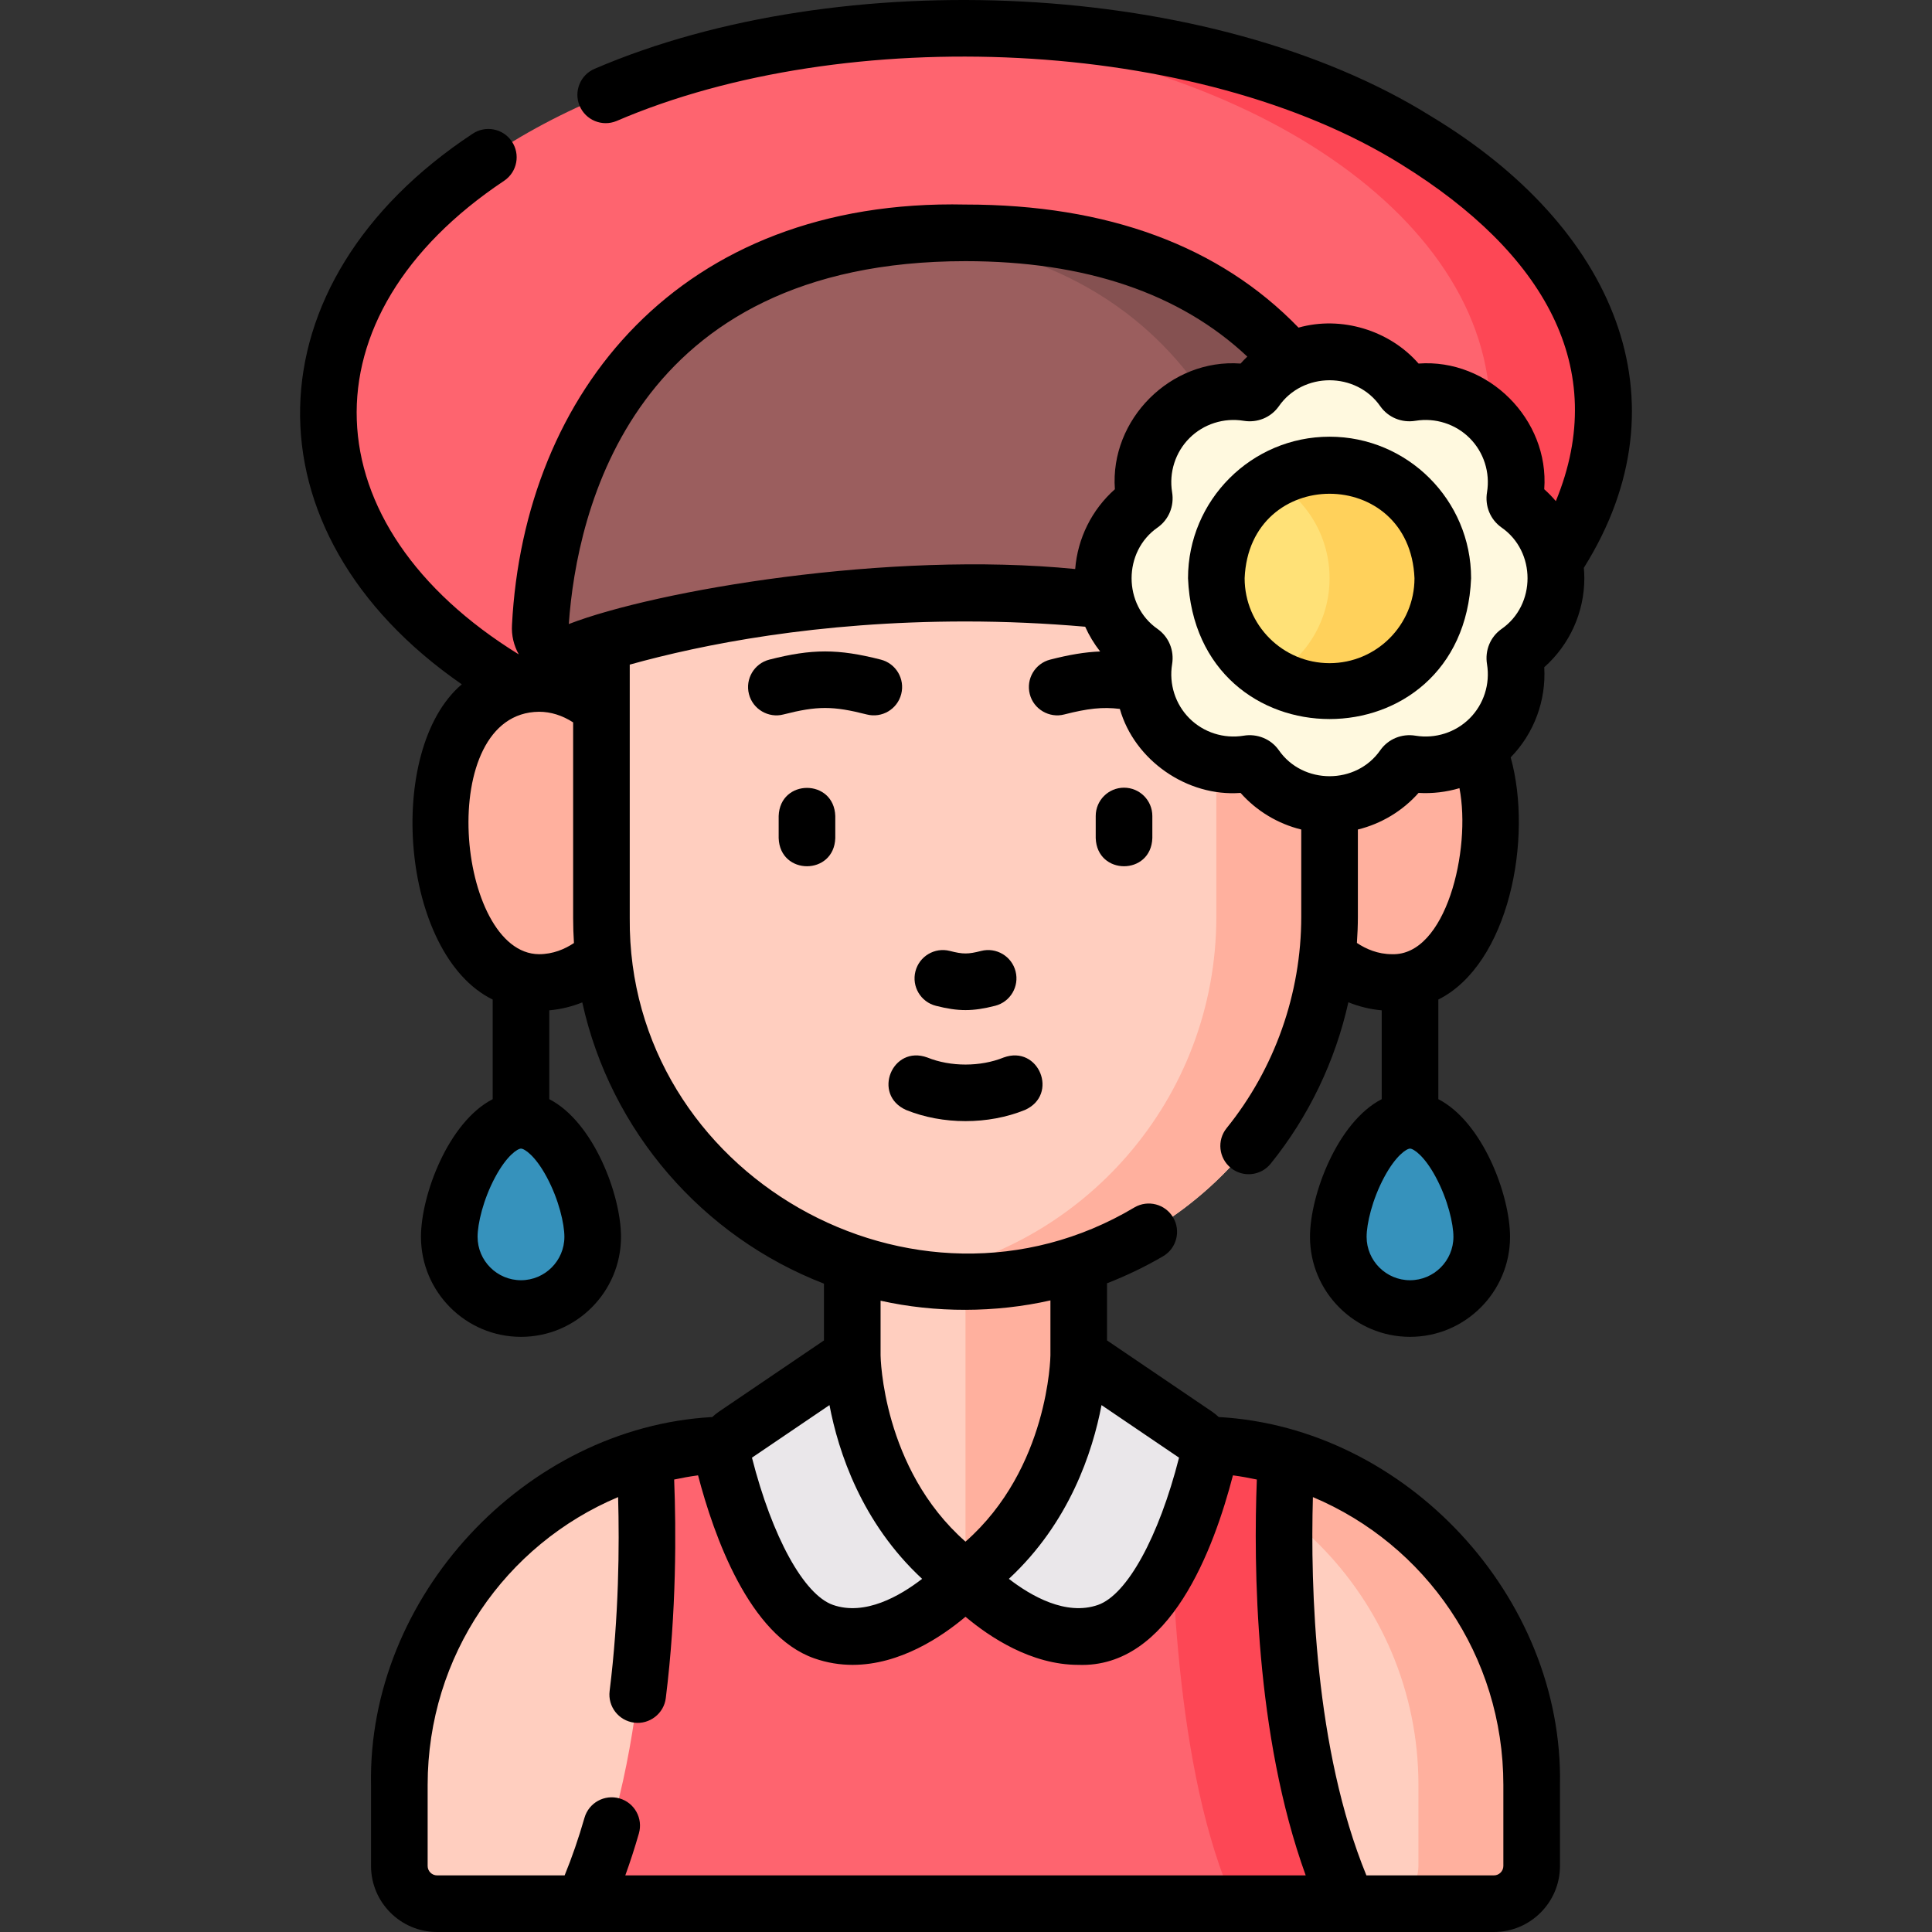
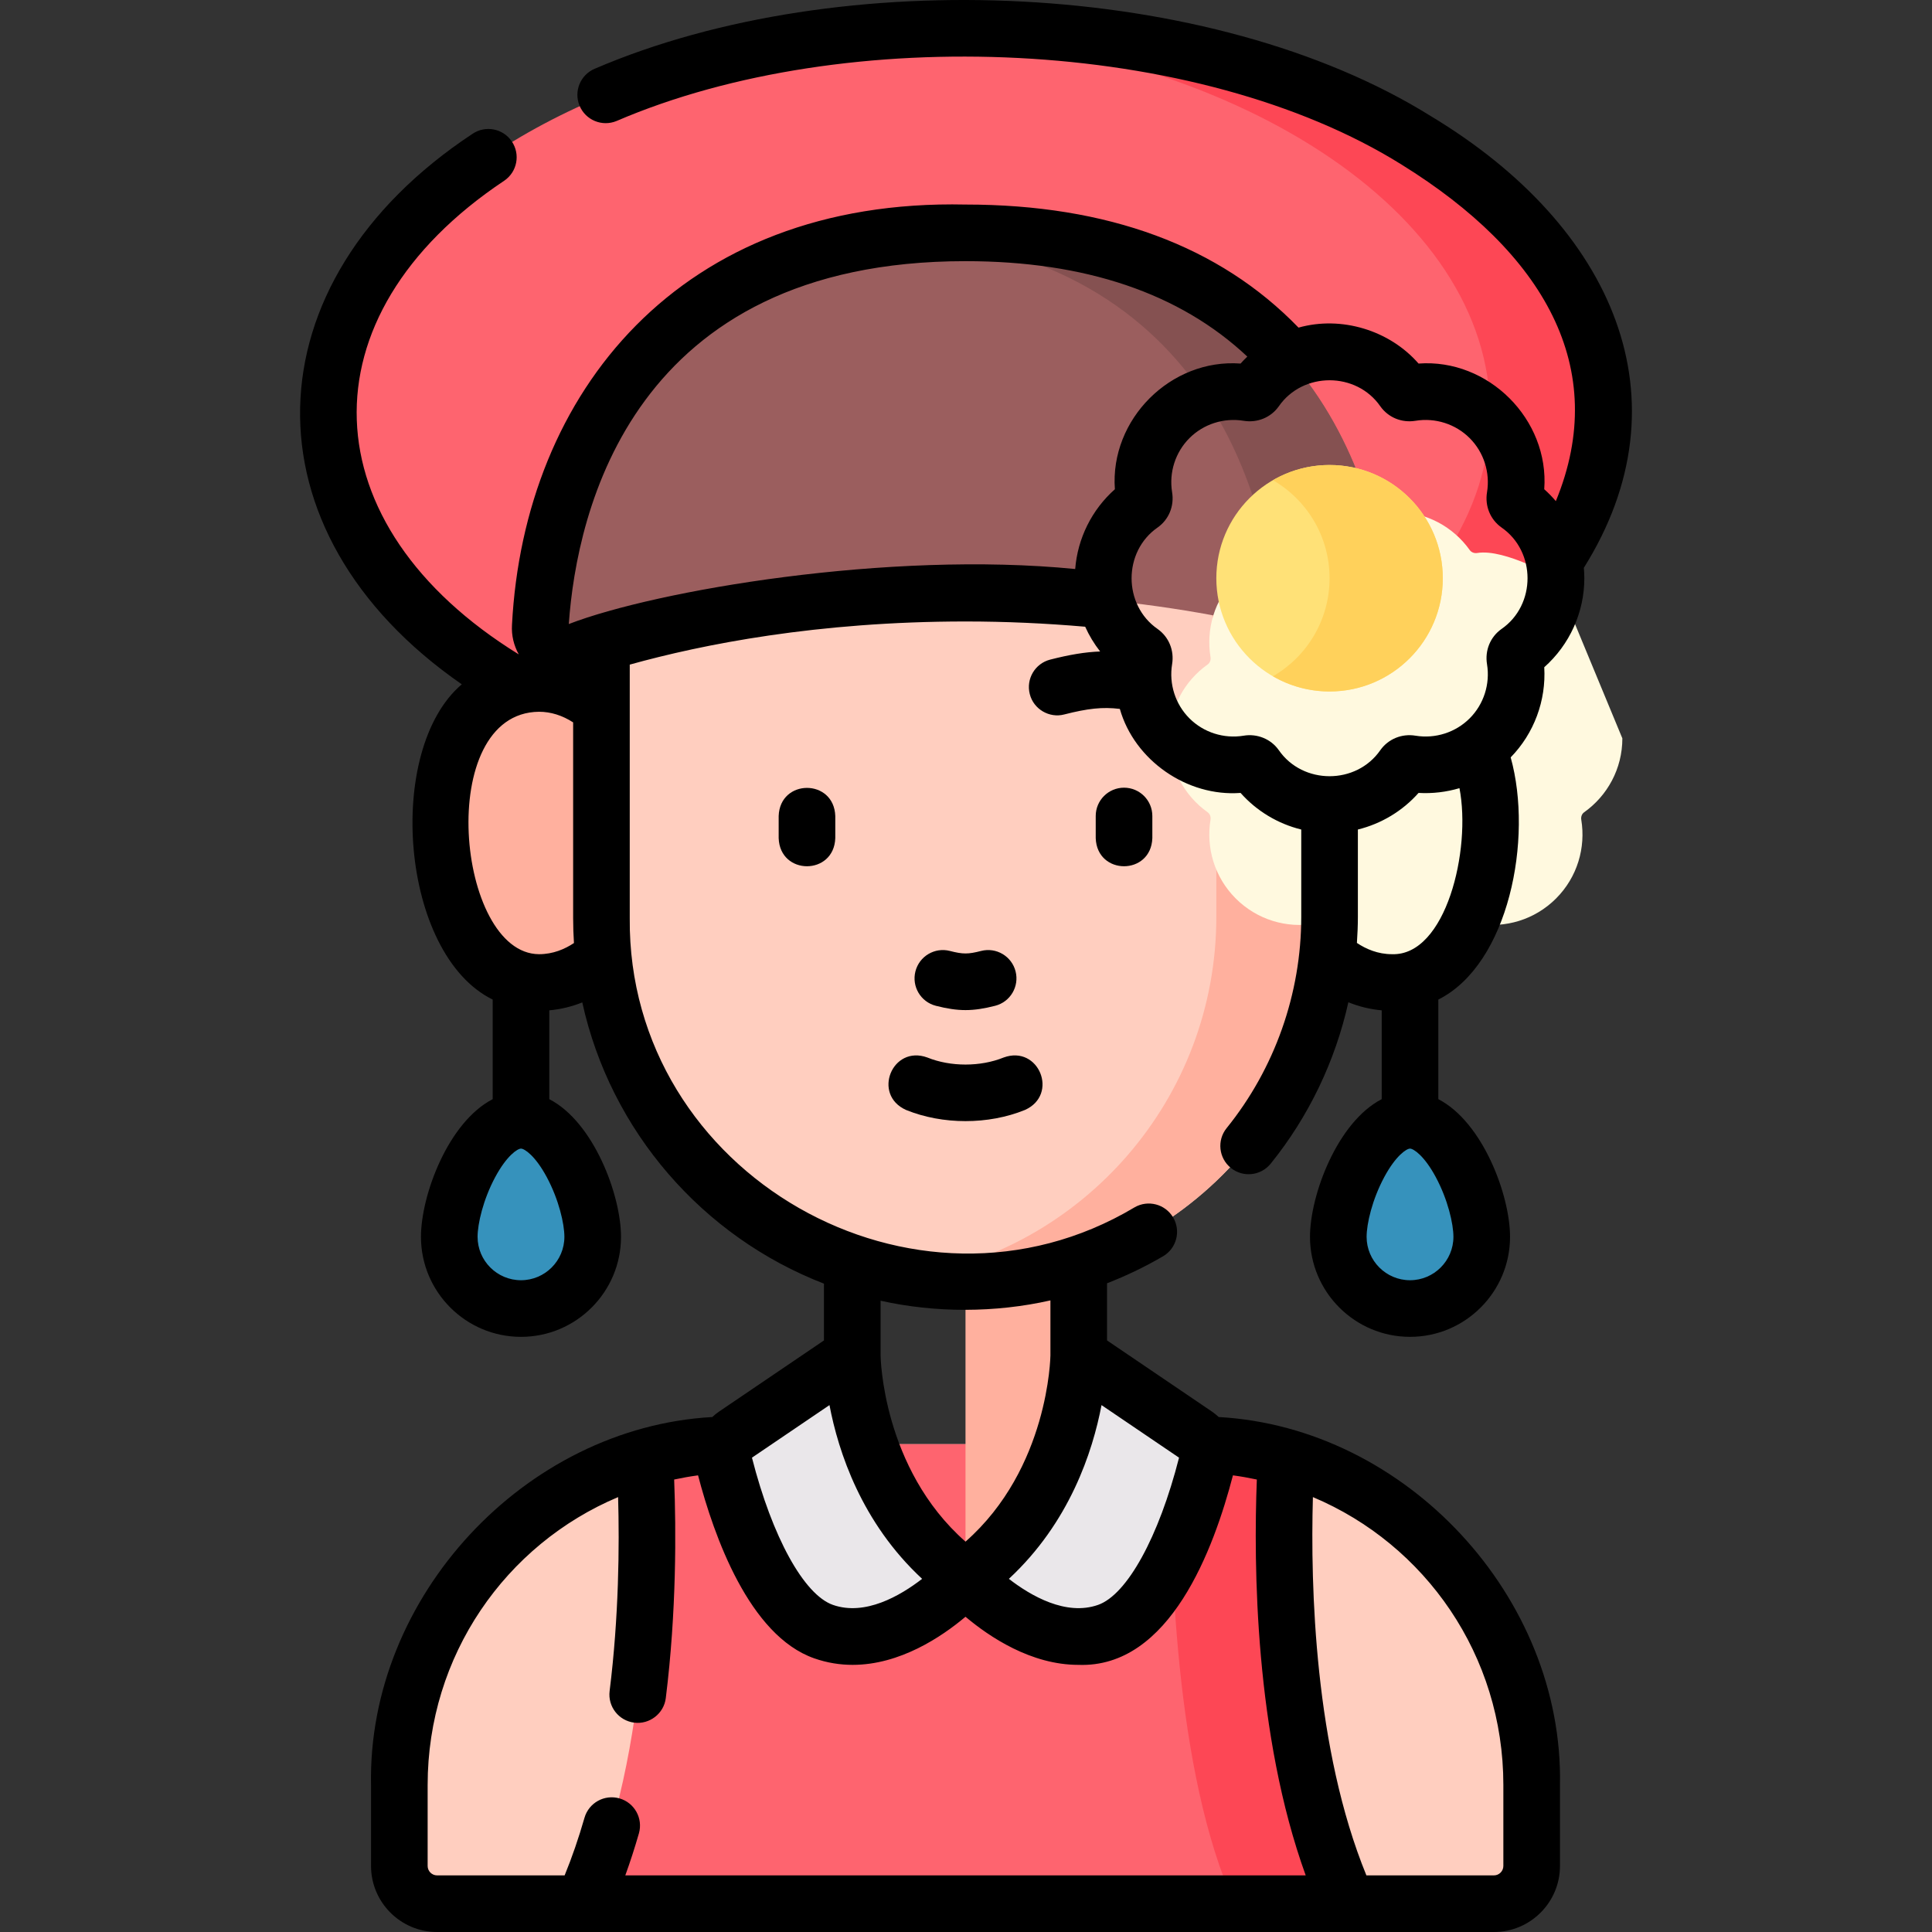
<svg xmlns="http://www.w3.org/2000/svg" id="Layer_1" enable-background="new 0 0 511.866 511.866" height="512" viewBox="0 0 511.866 511.866" width="512">
  <rect x="0" y="0" width="511.866" height="511.866" fill="#333333" stroke="none" />
  <g>
    <ellipse cx="255.801" cy="109.366" fill="#fe646f" rx="169" ry="102" />
    <path d="m255.801 7.366c-5.056 0-10.057.142-15 .404 86.308 4.583 154 48.314 154 101.596s-67.692 97.013-154 101.596c4.943.262 9.944.404 15 .404 93.336 0 169-45.667 169-102s-75.664-102-169-102z" fill="#fd4755" />
    <path d="m395.801 504.366h-280c-5.523 0-10-4.477-10-10v-21.448c0-49.87 40.427-90.297 90.297-90.297h119.406c49.87 0 90.297 40.427 90.297 90.297v21.448c0 5.523-4.477 10-10 10z" fill="#ffcebf" />
-     <path d="m315.504 382.622h-30c49.87 0 90.297 40.427 90.297 90.297v21.448c0 5.523-4.477 10-10 10h30c5.523 0 10-4.477 10-10v-21.448c0-49.87-40.428-90.297-90.297-90.297z" fill="#ffb09e" />
    <path d="m315.504 382.622h-119.406c-8.773 0-17.251 1.256-25.271 3.589 1.251 21.836 2.224 77.503-16.302 118.155h202.552c-18.526-40.652-17.553-96.319-16.302-118.155-8.02-2.333-16.498-3.589-25.271-3.589z" fill="#fe646f" />
    <path d="m340.775 386.211c-8.02-2.333-16.498-3.589-25.271-3.589h-5.216c-.603 30.034 1.109 87.337 16.789 121.745h30c-18.526-40.653-17.553-96.32-16.302-118.156z" fill="#fd4755" />
-     <path d="m225.801 320.478h60v97.564h-60z" fill="#ffcebf" />
    <path d="m255.801 320.478h30v97.564h-30z" fill="#ffb09e" />
    <g fill="#ffb09e">
      <path d="m172.695 220.691c0 21.879-13.38 39.615-29.885 39.615s-26.093-20.369-26.093-42.248 9.588-36.983 26.093-36.983 29.885 17.737 29.885 39.616z" />
      <path d="m338.907 220.691c0 21.879 13.38 39.615 29.885 39.615s26.093-20.369 26.093-42.248-9.588-36.983-26.093-36.983-29.885 17.737-29.885 39.616z" />
    </g>
    <path d="m159.346 243.264v-65.634c0-53.27 43.184-96.454 96.454-96.454 53.27 0 96.454 43.184 96.454 96.454v65.27c0 53.371-43.265 96.636-96.636 96.636-53.169 0-96.272-43.102-96.272-96.272z" fill="#ffcebf" />
    <path d="m255.801 81.176c-5.103 0-10.112.4-15 1.163 46.146 7.206 81.455 47.124 81.455 95.292v65.27c0 48.263-35.382 88.259-81.621 95.473 4.883.763 9.887 1.163 14.985 1.163 53.371 0 96.636-43.266 96.636-96.636v-65.27c-.001-53.271-43.185-96.455-96.455-96.455z" fill="#ffb09e" />
    <path d="m157.031 327.686c0 10.493-8.507 19-19 19s-19-8.507-19-19 8.507-30.872 19-30.872 19 20.379 19 30.872z" fill="#3692bc" />
    <path d="m392.57 327.686c0 10.493-8.507 19-19 19s-19-8.507-19-19 8.507-30.872 19-30.872 19 20.379 19 30.872z" fill="#3692bc" />
    <path d="m225.801 359.113s0 37.235 30 58.929c0 0-18.691 20.871-37.598 14.241-14.98-5.253-23.457-33.195-26.331-44.574-.725-2.869.428-5.878 2.877-7.539z" fill="#eae7ea" />
    <path d="m285.801 359.113s0 37.235-30 58.929c0 0 18.691 20.871 37.598 14.241 14.98-5.253 23.457-33.195 26.331-44.574.725-2.869-.428-5.878-2.877-7.539z" fill="#eae7ea" />
    <path d="m143.133 166.024c-.296 4.772 4.348 8.326 8.873 6.784 16.085-5.48 52.815-15.654 103.795-15.654 50.992 0 87.776 10.179 103.882 15.658 4.527 1.54 9.171-2.018 8.87-6.791-1.765-28.048-15.505-104.33-112.752-104.33-97.25.001-110.926 76.288-112.668 104.333z" fill="#9b5e5e" />
    <g>
      <path d="m255.801 61.692c-5.244 0-10.23.234-15 .659 83.679 7.441 96.082 77.136 97.752 103.672.015.234.008.463 0 .691 8.953 2.19 16.065 4.377 21.13 6.1 4.527 1.54 9.171-2.018 8.87-6.791-1.765-28.049-15.505-104.331-112.752-104.331z" fill="#855151" />
    </g>
-     <path d="m412.255 153.199c0-8.079-3.996-15.222-10.116-19.57-.625-.444-.893-1.224-.769-1.98 1.212-7.369-1.005-15.192-6.689-20.876s-13.506-7.902-20.876-6.689c-.757.124-1.536-.143-1.98-.769-4.349-6.12-11.491-10.116-19.57-10.116s-15.221 3.996-19.57 10.116c-.444.625-1.224.893-1.98.769-7.369-1.212-15.192 1.005-20.876 6.689s-7.902 13.506-6.689 20.876c.125.757-.143 1.536-.769 1.98-6.12 4.349-10.116 11.491-10.116 19.57s3.996 15.222 10.116 19.57c.625.444.893 1.224.769 1.98-1.212 7.369 1.005 15.192 6.689 20.876s13.506 7.902 20.876 6.689c.757-.124 1.536.143 1.98.769 4.349 6.12 11.491 10.116 19.57 10.116s15.221-3.996 19.57-10.116c.444-.625 1.224-.893 1.98-.769 7.369 1.212 15.192-1.005 20.876-6.689s7.902-13.506 6.689-20.876c-.125-.757.143-1.536.769-1.98 6.12-4.348 10.116-11.49 10.116-19.57z" fill="#fff9df" />
+     <path d="m412.255 153.199s-13.506-7.902-20.876-6.689c-.757.124-1.536-.143-1.98-.769-4.349-6.12-11.491-10.116-19.57-10.116s-15.221 3.996-19.57 10.116c-.444.625-1.224.893-1.98.769-7.369-1.212-15.192 1.005-20.876 6.689s-7.902 13.506-6.689 20.876c.125.757-.143 1.536-.769 1.98-6.12 4.349-10.116 11.491-10.116 19.57s3.996 15.222 10.116 19.57c.625.444.893 1.224.769 1.98-1.212 7.369 1.005 15.192 6.689 20.876s13.506 7.902 20.876 6.689c.757-.124 1.536.143 1.98.769 4.349 6.12 11.491 10.116 19.57 10.116s15.221-3.996 19.57-10.116c.444-.625 1.224-.893 1.98-.769 7.369 1.212 15.192-1.005 20.876-6.689s7.902-13.506 6.689-20.876c-.125-.757.143-1.536.769-1.98 6.12-4.348 10.116-11.49 10.116-19.57z" fill="#fff9df" />
    <circle cx="352.255" cy="153.199" fill="#ffe177" r="30" />
    <path d="m352.255 123.199c-5.466 0-10.586 1.469-15 4.023 8.964 5.188 15 14.874 15 25.977s-6.036 20.789-15 25.977c4.414 2.554 9.534 4.023 15 4.023 16.569 0 30-13.431 30-30s-13.431-30-30-30z" fill="#ffd15b" />
    <g>
      <path d="m247.945 266.476c5.947 1.519 9.764 1.519 15.711 0 4.014-1.024 6.436-5.109 5.411-9.122-1.024-4.013-5.112-6.438-9.122-5.411-3.486.89-4.803.89-8.289 0-4.012-1.027-8.097 1.398-9.122 5.411s1.398 8.098 5.411 9.122z" />
-       <path d="m238.773 183.881c1.025-4.013-1.397-8.098-5.411-9.122-11.313-2.89-18.211-2.89-29.524 0-4.013 1.025-6.436 5.109-5.411 9.123 1.009 4.045 5.217 6.442 9.123 5.411 8.985-2.294 13.116-2.293 22.102 0 4.013 1.027 8.097-1.398 9.121-5.412z" />
      <path d="m206.301 216.191v5.869c.344 9.931 14.659 9.923 15 0v-5.869c-.345-9.93-14.659-9.923-15 0z" />
      <path d="m297.801 208.691c-4.142 0-7.5 3.358-7.5 7.5v5.869c.344 9.931 14.659 9.923 15 0v-5.869c0-4.142-3.358-7.5-7.5-7.5z" />
      <path d="m240.059 294.076c9.71 3.942 21.774 3.942 31.484 0 9.072-4.055 3.681-17.314-5.643-13.898-6.135 2.49-14.064 2.49-20.2 0-9.33-3.414-14.708 9.849-5.641 13.898z" />
      <path d="m419.755 153.2c0-.926-.051-1.845-.132-2.759 27.844-44.422 8.124-90.352-40.445-119.62-58.128-36.308-156.535-40.564-221.565-12.624-3.829 1.581-5.65 5.967-4.069 9.795 1.581 3.829 5.966 5.651 9.795 4.069 60.698-26.124 153.956-22.265 208.087 11.602 37.531 23.288 55.333 53.796 40.779 89.106-.947-1.112-1.967-2.169-3.071-3.147 1.363-18.499-14.799-34.669-33.301-33.301-7.691-8.827-20.471-12.714-31.801-9.522-20.919-21.633-50.588-32.607-88.232-32.607-75.717-1.651-116.95 49.878-120.153 111.368-.172 2.772.487 5.47 1.801 7.818-55.376-34.174-57.792-89.549-3.846-125.506 3.426-2.328 4.315-6.993 1.987-10.419s-6.995-4.315-10.418-1.986c-59.508 39.313-61.287 105.361-2.823 145.838-20.447 17.369-16.268 71.552 8.184 83.52v26.389c-11.798 6.093-19 25.47-19 36.473 0 14.612 11.888 26.5 26.5 26.5s26.5-11.888 26.5-26.5c0-11.003-7.202-30.38-19-36.473v-23.534c2.997-.267 5.924-.973 8.738-2.102 7.521 34.187 31.944 62.105 64.031 74.514v15.045l-27.761 18.826c-.654.443-1.261.936-1.823 1.468-49.658 2.764-91.38 47.668-90.416 97.485v21.45c0 9.649 7.851 17.5 17.5 17.5h280c9.649 0 17.5-7.851 17.5-17.5v-21.45c.965-49.817-40.76-94.721-90.416-97.485-.562-.532-1.169-1.025-1.822-1.468l-27.762-18.826v-15.149c5.116-1.983 10.082-4.365 14.84-7.149 3.575-2.092 4.777-6.686 2.686-10.261-2.091-3.576-6.687-4.778-10.261-2.686-58.18 34.721-134.297-8.75-133.719-76.629v-55.306c0-.007 0-.014 0-.021v-11.852c19.211-5.351 49.673-11.43 88.955-11.43 10.641 0 21.279.485 31.708 1.391 1.046 2.336 2.38 4.537 3.963 6.56-3.993.146-8.14.852-13.233 2.153-4.013 1.025-6.436 5.109-5.411 9.123 1.01 4.045 5.217 6.442 9.123 5.411 6.236-1.592 10.141-2.035 14.742-1.474 3.864 13.643 17.868 23.327 31.985 22.259 4.266 4.811 9.897 8.177 16.078 9.7v23.123c0 20.328-7.022 40.21-19.772 55.986-2.604 3.222-2.103 7.944 1.119 10.547 3.2 2.592 7.932 2.118 10.547-1.119 10.1-12.497 17.113-27.201 20.59-42.772 2.842 1.151 5.801 1.868 8.831 2.137v23.533c-11.798 6.093-19 25.47-19 36.473 0 14.612 11.888 26.5 26.5 26.5s26.5-11.888 26.5-26.5c0-11.003-7.202-30.38-19-36.473v-26.389c18.666-9.339 25.17-42.627 19.169-64.163 6.206-6.356 9.418-15.069 8.895-23.883 6.701-5.945 10.619-14.534 10.619-23.577zm-175.446 265.102c-5.85 4.526-15.127 9.88-23.625 6.903-7.694-2.698-16.104-17.995-21.459-39.009l20.537-13.926c2.356 12.38 8.505 31.158 24.547 46.032zm-78.641 78.564c1.295-3.566 2.498-7.279 3.601-11.113 1.145-3.981-1.154-8.136-5.134-9.281-3.981-1.144-8.136 1.154-9.281 5.135-1.553 5.401-3.317 10.513-5.26 15.259h-33.793c-1.378 0-2.5-1.122-2.5-2.5v-21.45c0-34.325 20.656-63.721 50.461-76.273.362 12.893.21 31.646-2.249 51.387-.512 4.11 2.405 7.857 6.516 8.369 4.031.528 7.875-2.389 8.369-6.516 2.856-22.934 2.74-44.535 2.215-57.895 2.083-.443 4.191-.823 6.331-1.108 4.205 16.105 13.566 42.445 30.778 48.48 3.458 1.212 6.869 1.73 10.181 1.73 12.521-.002 23.57-7.415 29.897-12.747 6.327 5.332 17.375 12.747 29.898 12.747 24.296.913 35.931-30.897 40.959-50.21 2.141.285 4.249.665 6.332 1.108-.891 22.68-.522 67.677 12.947 104.878zm126.171-124.596 20.537 13.926c-5.355 21.015-13.764 36.311-21.46 39.009-8.496 2.981-17.779-2.379-23.625-6.903 16.043-14.874 22.193-33.652 24.548-46.032zm106.462 100.646v21.45c0 1.378-1.122 2.5-2.5 2.5h-33.785c-13.724-33.497-14.846-76.408-14.175-100.223 29.804 12.553 50.46 41.948 50.46 76.273zm-120-128.386v14.562c-.002.316-.446 29.953-22.5 49.354-22.054-19.402-22.498-49.039-22.5-49.354v-14.48c14.495 3.244 30.407 3.223 45-.082zm-140.27-5.344c-6.341 0-11.5-5.159-11.5-11.5 0-3.428 1.462-9.842 4.673-15.824 3.061-5.703 5.921-7.547 6.827-7.547s3.766 1.845 6.827 7.547c3.211 5.982 4.673 12.396 4.673 15.824 0 6.342-5.158 11.5-11.5 11.5zm4.78-86.38c-21.881-.108-27.799-63.972 0-64.23 3.114 0 6.19.97 9.036 2.815v51.873c0 2.213.078 4.408.215 6.587-2.411 1.605-5.538 2.955-9.251 2.955zm7.884-87.47c2.112-29.849 16.784-96.144 105.106-96.144 31.723 0 56.807 8.505 74.665 25.286-.617.591-1.219 1.2-1.789 1.843-18.502-1.367-34.663 14.804-33.3 33.301-6.097 5.407-9.878 13.003-10.515 21.136-49.408-4.899-111.1 5.67-134.167 14.578zm222.875 173.85c-6.341 0-11.5-5.159-11.5-11.5 0-3.428 1.462-9.842 4.673-15.824 3.061-5.703 5.921-7.547 6.827-7.547s3.766 1.845 6.827 7.547c3.211 5.982 4.673 12.396 4.673 15.824 0 6.342-5.158 11.5-11.5 11.5zm-4.779-86.38c-3.735 0-6.875-1.364-9.291-2.983.155-2.301.256-4.608.256-6.923v-23.123c6.181-1.523 11.812-4.889 16.078-9.7 3.684.216 7.35-.228 10.836-1.259 3.173 16.333-3.581 44.475-17.879 43.988zm29.008-86.153c-2.961 2.102-4.428 5.67-3.829 9.315.863 5.249-.853 10.615-4.592 14.354s-9.105 5.455-14.355 4.592c-3.639-.599-7.208.866-9.312 3.825-6.375 9.217-20.541 9.215-26.914-.001-2.092-2.975-5.761-4.428-9.311-3.823-5.25.863-10.615-.853-14.355-4.592-3.739-3.739-5.456-9.105-4.592-14.355.6-3.644-.868-7.213-3.824-9.311-9.216-6.375-9.214-20.54-.001-26.913 2.959-2.102 4.425-5.671 3.826-9.312-.863-5.25.853-10.616 4.592-14.355s9.107-5.454 14.355-4.592c3.638.598 7.208-.866 9.312-3.825 6.374-9.216 20.541-9.214 26.914.001 2.102 2.957 5.667 4.423 9.311 3.823 5.25-.862 10.615.853 14.354 4.592s5.456 9.105 4.592 14.354c-.6 3.642.866 7.211 3.825 9.312 9.215 6.373 9.214 20.541.004 26.911z" />
-       <path d="m352.255 115.7c-20.678 0-37.5 16.822-37.5 37.5 2.06 49.749 72.948 49.734 75 0 0-20.678-16.822-37.5-37.5-37.5zm0 60c-12.407 0-22.5-10.093-22.5-22.5 1.236-29.849 43.769-29.841 45 0 0 12.406-10.093 22.5-22.5 22.5z" />
    </g>
  </g>
</svg>